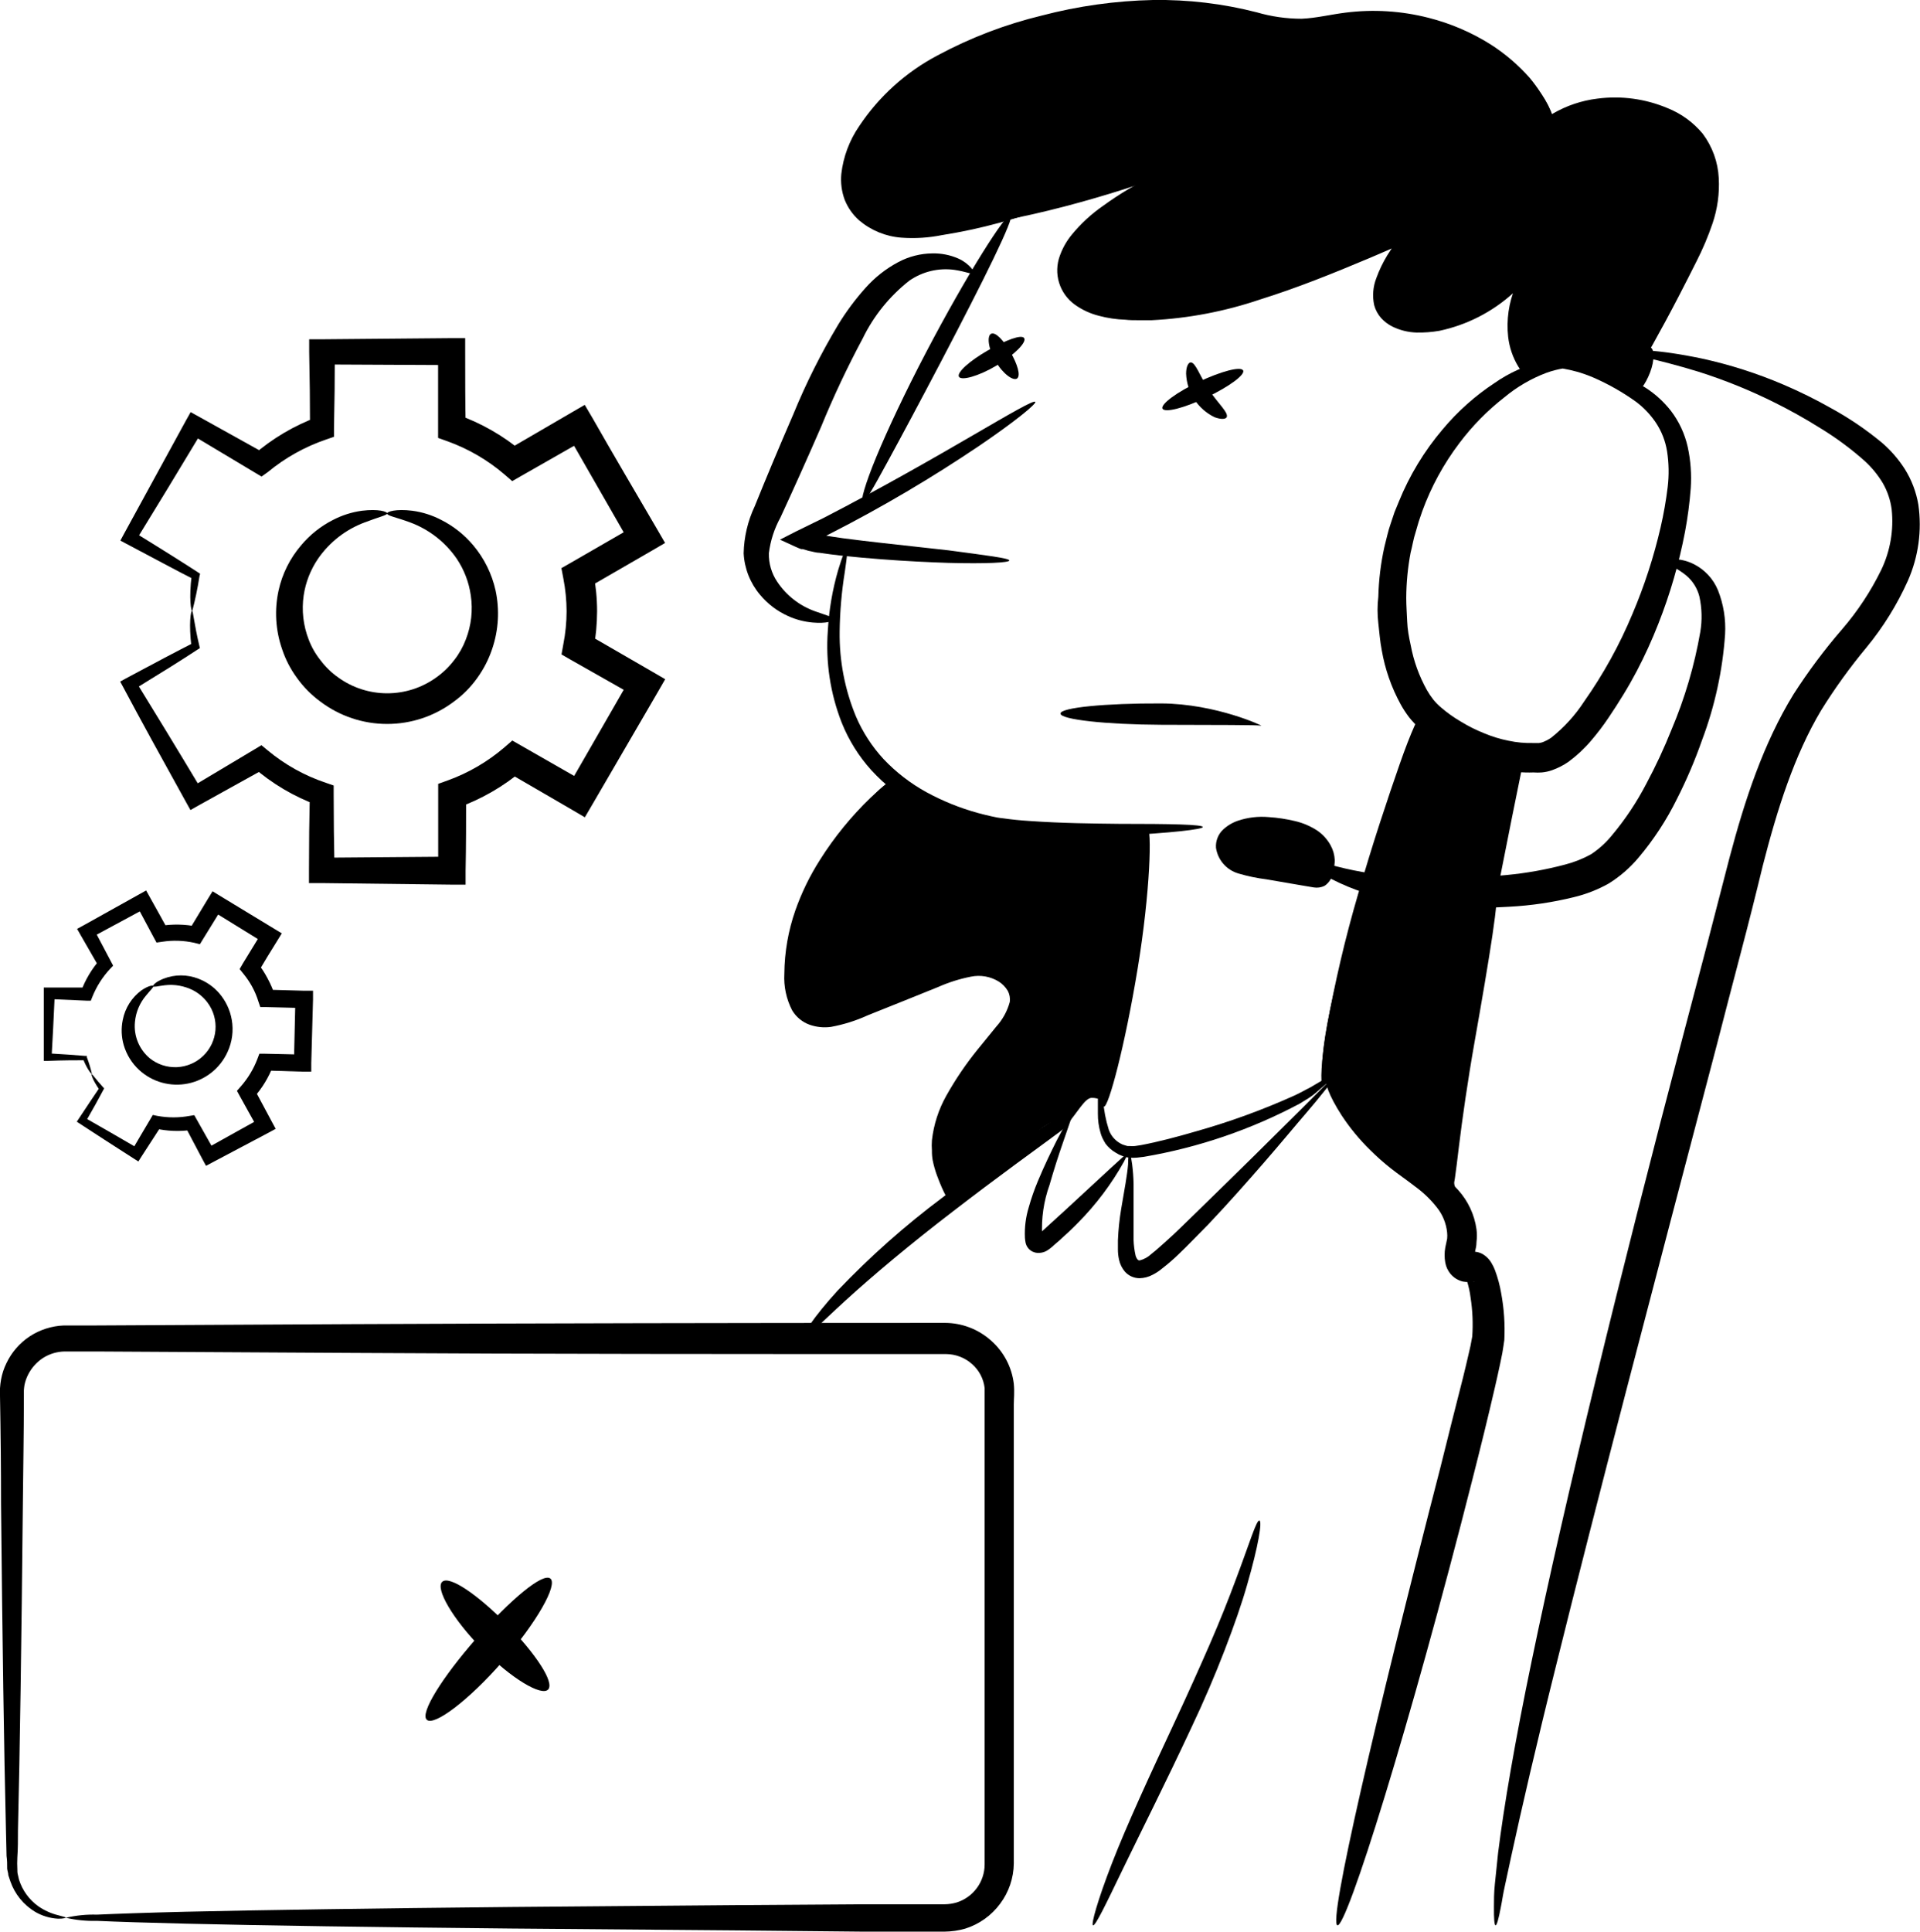
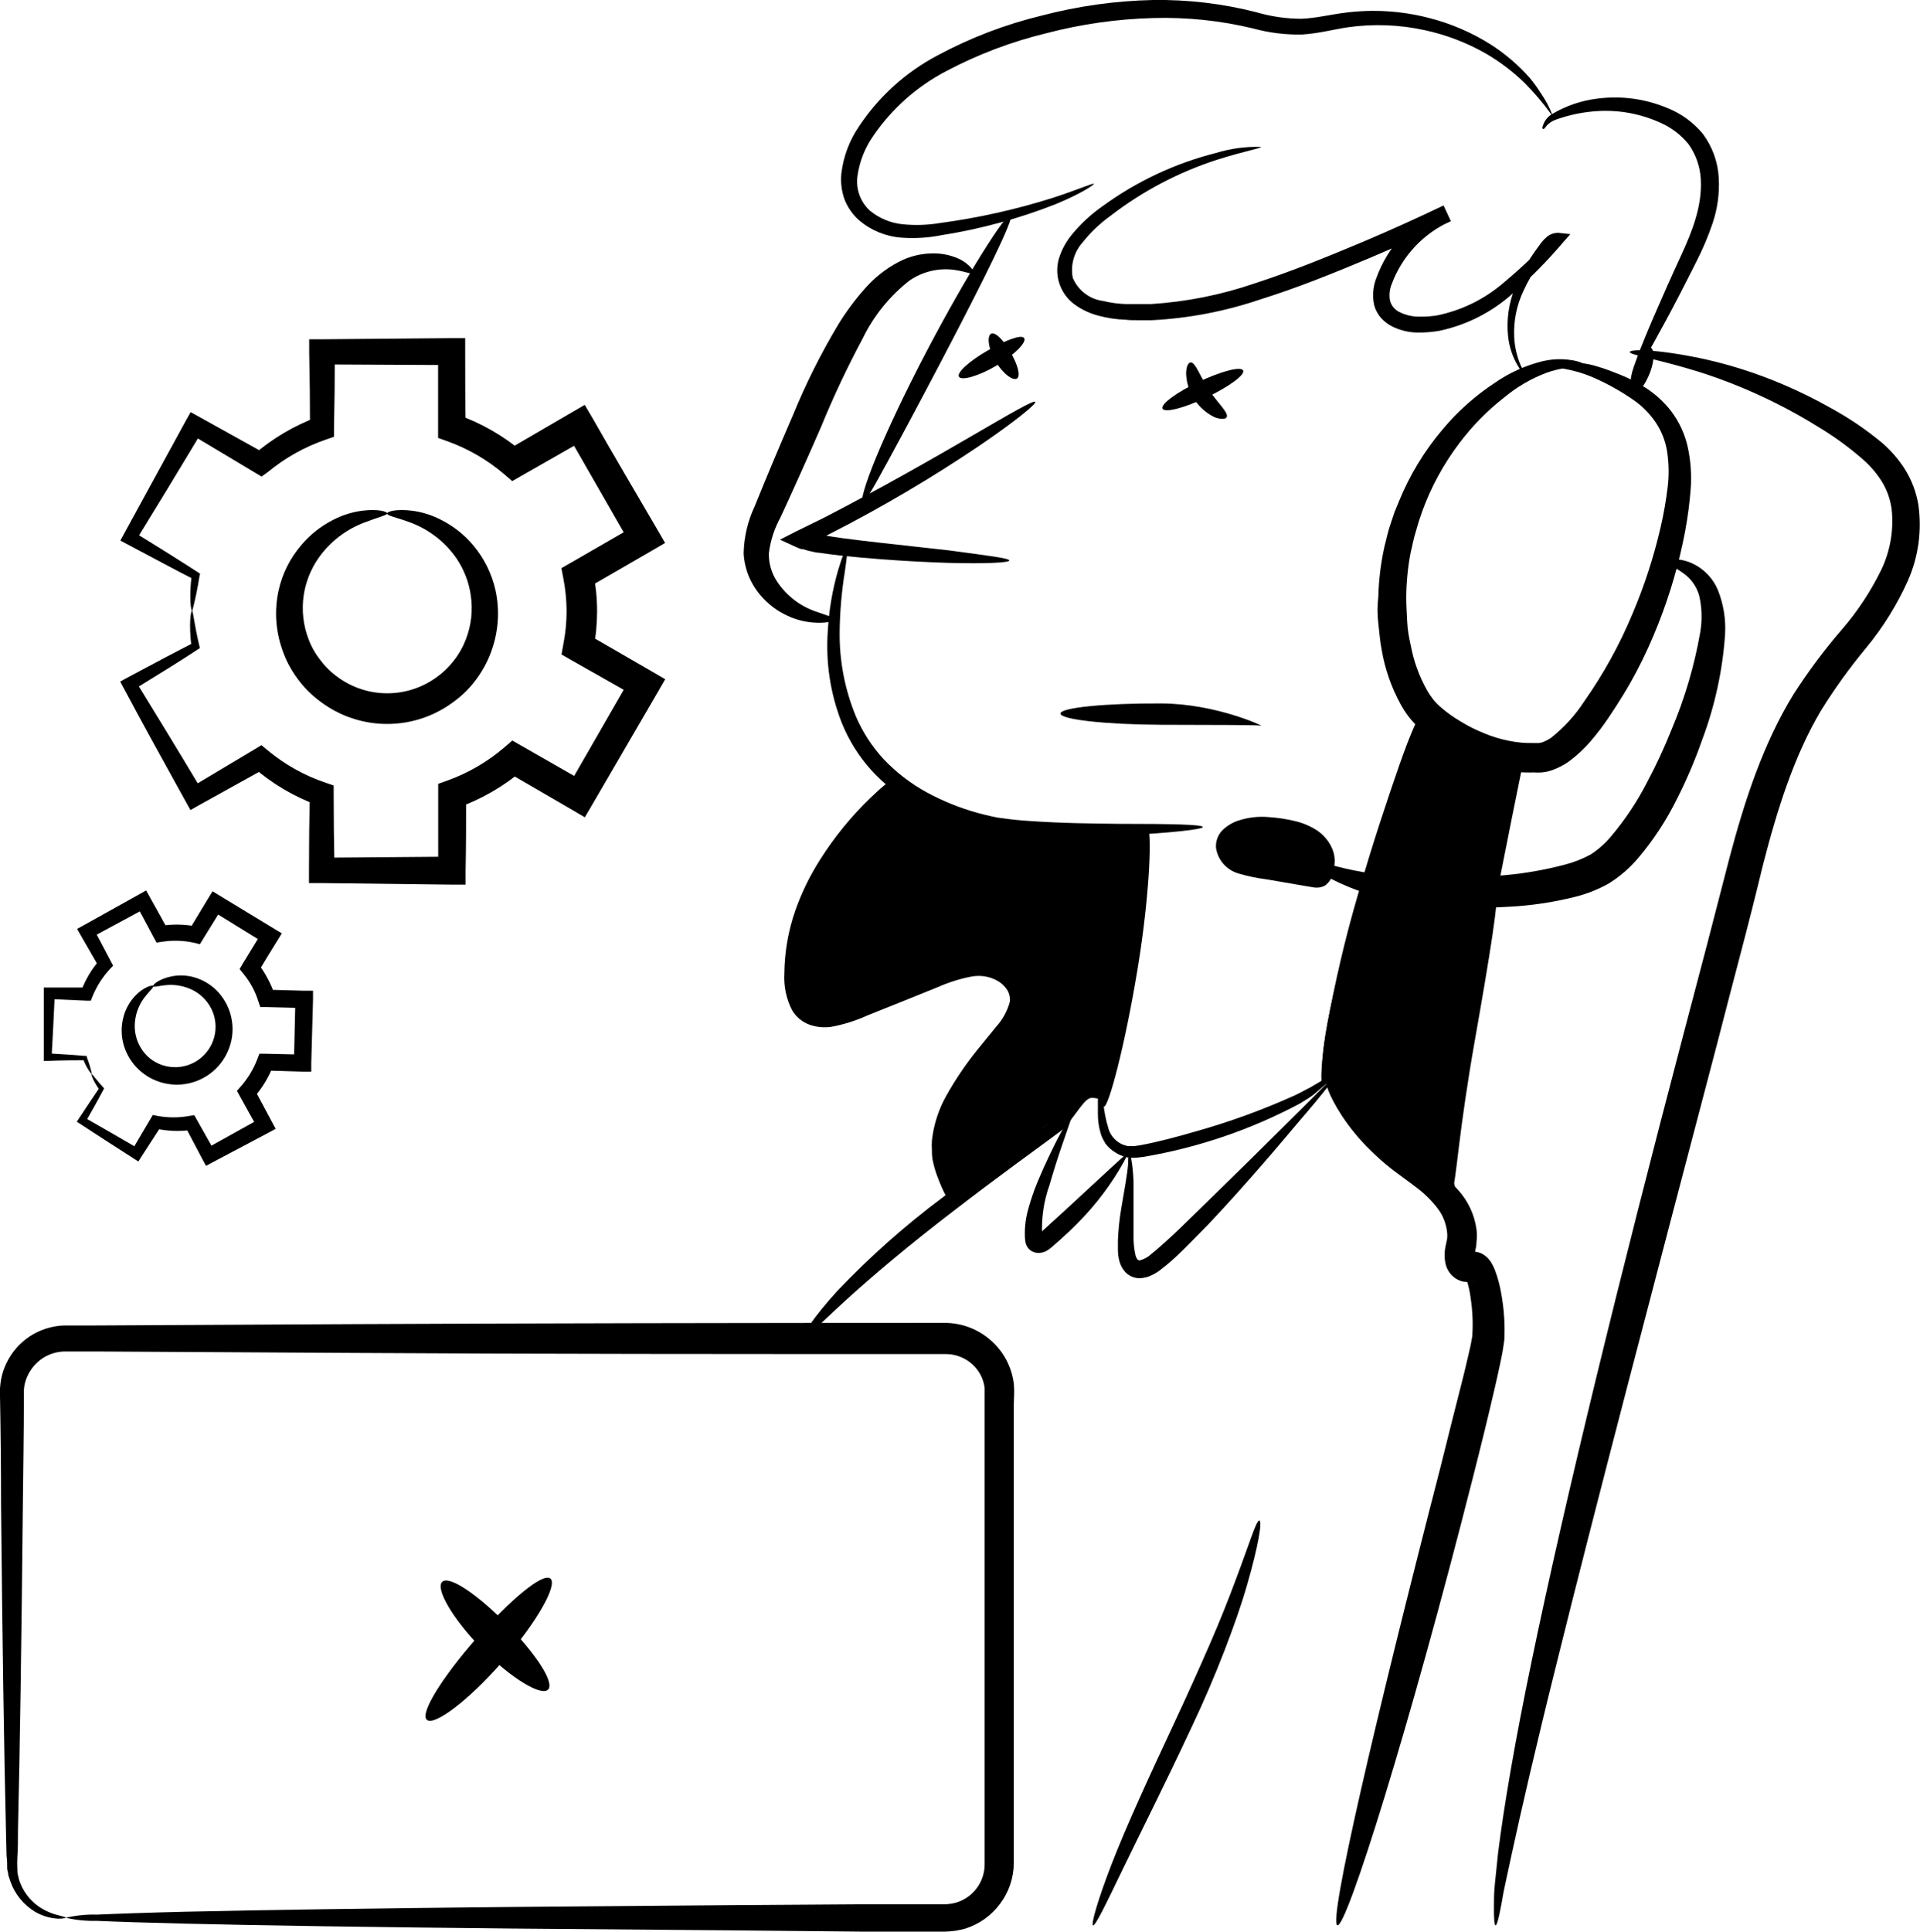
<svg xmlns="http://www.w3.org/2000/svg" width="172" height="173" viewBox="0 0 172 173" fill="none">
  <g clip-path="url(#clip0)">
    <path d="M97.999 16.47C97.999 16.553 96.892 17.323 94.587 18.279C91.289 19.575 87.859 20.509 84.359 21.062C83.172 21.299 81.958 21.374 80.751 21.285C79.357 21.182 78.032 20.64 76.967 19.736C76.393 19.228 75.947 18.592 75.665 17.88C75.396 17.145 75.294 16.358 75.368 15.579C75.543 14.044 76.092 12.575 76.967 11.301C78.736 8.642 81.142 6.467 83.968 4.973C86.922 3.383 90.069 2.179 93.331 1.392C96.584 0.54 99.927 0.072 103.289 1.63121e-06C106.424 -0.047 109.551 0.325 112.587 1.104C113.892 1.485 115.244 1.679 116.604 1.679C117.896 1.624 119.198 1.299 120.537 1.132C123.023 0.816 125.547 0.974 127.975 1.596C129.949 2.095 131.832 2.903 133.554 3.99C134.848 4.82 136.022 5.826 137.04 6.978C137.402 7.413 137.735 7.871 138.035 8.351C138.268 8.687 138.479 9.037 138.667 9.399C138.956 9.993 139.086 10.327 139.039 10.327C138.993 10.327 138.277 9.158 136.575 7.423C135.523 6.402 134.349 5.514 133.079 4.779C131.391 3.82 129.566 3.122 127.668 2.709C125.378 2.203 123.016 2.115 120.695 2.45C119.458 2.635 118.138 2.997 116.659 3.09C115.165 3.124 113.674 2.939 112.234 2.542C109.316 1.841 106.317 1.529 103.317 1.614C100.09 1.699 96.882 2.153 93.759 2.969C90.628 3.725 87.605 4.869 84.759 6.374C82.149 7.738 79.914 9.72 78.25 12.146C77.491 13.217 77 14.455 76.818 15.755C76.737 16.322 76.794 16.899 76.985 17.439C77.176 17.979 77.496 18.464 77.915 18.854C78.76 19.555 79.797 19.986 80.891 20.088C81.994 20.196 83.107 20.158 84.201 19.977C87.638 19.516 91.029 18.758 94.335 17.713C96.697 16.943 97.943 16.358 97.999 16.47Z" fill="black" />
    <path d="M136.678 33.617C136.678 33.617 136.38 33.412 136.036 32.865C135.533 32.046 135.216 31.128 135.106 30.174C134.938 28.653 135.158 27.114 135.748 25.702C136.1 24.824 136.536 23.982 137.05 23.187C137.319 22.77 137.617 22.343 137.933 21.925C138.101 21.678 138.301 21.453 138.528 21.257C138.679 21.119 138.856 21.012 139.05 20.943C139.243 20.875 139.448 20.846 139.653 20.858L140.676 20.97L139.988 21.749C138.617 23.363 137.128 24.873 135.534 26.268C133.674 27.947 131.404 29.105 128.951 29.627C128.273 29.745 127.585 29.798 126.896 29.784C126.144 29.76 125.406 29.577 124.73 29.246C124.356 29.058 124.019 28.803 123.735 28.495C123.436 28.16 123.219 27.759 123.103 27.326C122.929 26.517 122.997 25.675 123.298 24.904C123.817 23.475 124.618 22.164 125.653 21.049C126.688 19.933 127.935 19.036 129.323 18.409L129.974 19.81C127.631 20.951 125.195 22.055 122.684 23.113C119.374 24.505 116.176 25.795 112.875 26.825C109.741 27.888 106.474 28.512 103.168 28.68C102.769 28.68 102.378 28.68 101.978 28.68C101.578 28.68 101.197 28.68 100.807 28.634C100.018 28.607 99.236 28.492 98.473 28.291C97.683 28.096 96.939 27.753 96.279 27.279C95.607 26.794 95.113 26.101 94.872 25.308C94.632 24.516 94.659 23.666 94.949 22.89C95.192 22.217 95.547 21.59 96 21.035C96.805 20.05 97.744 19.182 98.789 18.455C101.829 16.24 105.266 14.627 108.914 13.705C110.226 13.3 111.596 13.115 112.968 13.157C112.968 13.287 111.555 13.51 109.082 14.289C105.615 15.402 102.369 17.107 99.486 19.327C98.536 20.011 97.685 20.823 96.957 21.74C96.584 22.165 96.314 22.669 96.165 23.214C96.017 23.759 95.995 24.331 96.102 24.885C96.334 25.437 96.707 25.918 97.183 26.281C97.659 26.644 98.223 26.876 98.817 26.954C99.496 27.12 100.191 27.213 100.89 27.233C101.253 27.233 101.625 27.233 101.997 27.233C102.369 27.233 102.741 27.233 103.113 27.233C106.281 27.031 109.408 26.407 112.41 25.377C115.572 24.347 118.798 23.048 122.08 21.666C124.563 20.617 126.971 19.522 129.305 18.409L129.955 19.81C128.755 20.346 127.673 21.114 126.771 22.07C125.87 23.025 125.166 24.149 124.702 25.377C124.49 25.868 124.428 26.41 124.525 26.936C124.586 27.159 124.695 27.366 124.844 27.542C124.994 27.718 125.18 27.86 125.39 27.956C125.885 28.202 126.428 28.338 126.98 28.355C127.562 28.377 128.144 28.343 128.719 28.253C130.95 27.799 133.026 26.776 134.744 25.284C136.325 23.966 137.813 22.54 139.197 21.016L139.523 21.944C139.458 21.944 139.346 21.944 139.188 22.074C139.018 22.22 138.865 22.385 138.732 22.566C138.416 22.955 138.119 23.345 137.803 23.735C137.292 24.463 136.85 25.236 136.482 26.045C135.873 27.324 135.586 28.732 135.646 30.146C135.685 31.041 135.887 31.921 136.241 32.744C136.51 33.292 136.678 33.579 136.678 33.617Z" fill="black" />
    <path d="M146.254 33.589C146.059 33.496 146.803 31.492 148.17 28.318C148.848 26.741 149.685 24.857 150.634 22.798C151.582 20.738 152.493 18.464 152.363 16.07C152.306 14.936 151.925 13.842 151.266 12.916C150.597 12.089 149.739 11.433 148.765 11.004C147.019 10.204 145.104 9.841 143.186 9.947C141.878 10.017 140.587 10.28 139.355 10.726C138.5 11.051 138.426 11.561 138.268 11.552C138.11 11.543 138.156 11.394 138.268 11.116C138.426 10.722 138.715 10.395 139.086 10.188C140.317 9.466 141.685 9.005 143.102 8.833C145.229 8.555 147.392 8.846 149.369 9.678C150.599 10.164 151.686 10.953 152.53 11.969C153.398 13.123 153.9 14.509 153.972 15.95C154.048 17.328 153.858 18.707 153.414 20.014C153.019 21.176 152.54 22.308 151.982 23.401C150.959 25.442 150.02 27.261 149.192 28.791C147.547 31.844 146.45 33.681 146.254 33.589Z" fill="black" />
    <path d="M130.02 106.584C129.816 106.584 129.556 105.062 129.593 102.584C129.678 99.364 130.004 96.153 130.569 92.981C131.201 89.27 131.964 85.957 132.615 83.573C133.265 81.188 133.767 79.796 133.981 79.796C134.195 79.796 134.056 81.364 133.693 83.795C133.33 86.226 132.763 89.557 132.112 93.232C131.462 96.906 130.997 100.228 130.699 102.649C130.402 105.071 130.253 106.584 130.02 106.584Z" fill="black" />
    <path d="M146.375 35.12C145.966 34.98 145.948 33.969 146.375 32.856C146.803 31.742 147.407 31 147.816 31.102C148.225 31.204 148.244 32.262 147.816 33.366C147.389 34.47 146.784 35.259 146.375 35.12Z" fill="black" />
    <path d="M85.112 107.632C85.01 107.632 84.526 106.871 83.941 105.285C83.775 104.834 83.644 104.372 83.55 103.902C83.501 103.62 83.479 103.334 83.485 103.048C83.461 102.74 83.461 102.429 83.485 102.121C83.643 100.722 84.079 99.368 84.768 98.14C85.579 96.691 86.513 95.312 87.557 94.02L89.259 91.933C89.825 91.307 90.236 90.557 90.458 89.743C90.507 89.399 90.445 89.048 90.282 88.741C90.083 88.407 89.809 88.124 89.482 87.915C88.736 87.454 87.841 87.294 86.981 87.47C85.97 87.668 84.984 87.98 84.043 88.397L80.891 89.669L77.739 90.931C76.686 91.412 75.577 91.761 74.438 91.97C73.793 92.057 73.137 91.99 72.523 91.775C71.869 91.537 71.317 91.082 70.961 90.485C70.442 89.478 70.201 88.35 70.263 87.219C70.278 85.275 70.614 83.347 71.258 81.513C71.816 79.934 72.552 78.425 73.453 77.013C74.734 74.981 76.257 73.111 77.99 71.445C79.217 70.295 79.97 69.748 80.045 69.822C80.119 69.896 79.515 70.601 78.436 71.863C76.917 73.627 75.56 75.525 74.382 77.532C72.657 80.452 71.734 83.774 71.705 87.163C71.656 88.04 71.832 88.915 72.216 89.706C72.437 90.021 72.751 90.26 73.114 90.39C73.477 90.52 73.872 90.534 74.243 90.43C75.249 90.234 76.229 89.923 77.162 89.502L80.296 88.249L83.429 87.006C84.484 86.544 85.588 86.205 86.721 85.994C87.336 85.894 87.964 85.894 88.58 85.994C89.198 86.11 89.787 86.35 90.309 86.7C90.839 87.053 91.273 87.531 91.574 88.091C91.864 88.664 91.968 89.313 91.872 89.947C91.767 90.516 91.549 91.059 91.23 91.543C90.943 91.962 90.632 92.365 90.3 92.749C89.715 93.501 89.129 94.197 88.571 94.865C87.546 96.077 86.613 97.364 85.781 98.715C85.103 99.803 84.637 101.009 84.405 102.269C84.353 102.535 84.322 102.805 84.312 103.076C84.29 103.32 84.29 103.565 84.312 103.809C84.368 104.25 84.449 104.686 84.554 105.118C84.813 105.938 85 106.779 85.112 107.632Z" fill="black" />
    <path d="M107.752 74.071C107.752 74.275 104.963 74.6 100.314 74.841C97.99 74.953 95.237 75.055 92.141 74.916C91.36 74.916 90.57 74.832 89.742 74.73C89.333 74.73 88.906 74.6 88.487 74.535C88.069 74.47 87.66 74.359 87.251 74.238C85.524 73.797 83.859 73.143 82.295 72.29C80.708 71.426 79.276 70.307 78.055 68.977C76.928 67.728 76.031 66.289 75.405 64.728C74.379 62.111 73.954 59.299 74.159 56.498C74.26 54.65 74.572 52.819 75.089 51.042C75.461 49.789 75.758 49.13 75.861 49.186C75.963 49.242 75.861 49.928 75.684 51.2C75.397 52.973 75.241 54.766 75.219 56.562C75.183 59.178 75.683 61.774 76.688 64.189C77.288 65.58 78.118 66.86 79.143 67.975C80.265 69.163 81.567 70.168 83.001 70.954C84.456 71.746 85.997 72.368 87.595 72.809C87.985 72.921 88.376 73.004 88.757 73.097C89.138 73.19 89.51 73.255 89.891 73.292C90.663 73.403 91.425 73.477 92.178 73.524C95.191 73.737 97.943 73.756 100.249 73.784C104.879 73.784 107.752 73.839 107.752 74.071Z" fill="black" />
    <path d="M77.265 44.992C77.07 44.908 77.507 43.322 78.52 40.882C79.533 38.441 81.077 35.157 82.936 31.603C86.656 24.495 90.179 19.003 90.561 19.225C90.942 19.448 88.041 25.247 84.331 32.327C82.472 35.871 80.77 39.054 79.515 41.355C78.26 43.656 77.469 45.075 77.265 44.992Z" fill="black" />
    <path d="M98.891 99.114C98.445 99.031 99.235 93.399 100.37 86.514C101.504 79.629 102.35 74.034 102.778 74.071C103.206 74.108 103.057 79.824 101.913 86.764C100.77 93.705 99.3 99.189 98.891 99.114Z" fill="black" />
    <path d="M118.482 97.101C118.277 97.101 118.324 95.115 118.863 92.016C119.575 88 120.506 84.026 121.652 80.112C122.982 75.472 124.349 71.427 125.372 68.486C126.394 65.544 127.231 63.763 127.408 63.846C127.584 63.93 127.222 65.813 126.431 68.838C125.641 71.863 124.442 75.992 123.121 80.557C121.801 85.122 120.648 89.26 119.858 92.267C119.068 95.273 118.705 97.129 118.482 97.101Z" fill="black" />
    <path d="M90.421 50.197C90.421 50.392 88.338 50.504 84.935 50.411C83.243 50.355 81.216 50.262 78.929 50.086C77.795 50.003 76.595 49.891 75.349 49.761C74.726 49.687 74.085 49.613 73.434 49.511C73.109 49.511 72.774 49.39 72.439 49.334L71.909 49.177H71.77L71.593 49.112L71.249 48.963L69.873 48.332L71.305 47.599L73.769 46.393C84.377 40.919 92.485 35.611 92.746 35.992C92.857 36.159 90.979 37.718 87.725 39.926C83.473 42.794 79.052 45.403 74.485 47.739C73.648 48.175 72.811 48.592 71.993 48.991L71.937 47.822L72.021 47.711C72.021 47.664 72.077 47.618 72.067 47.636H72.123H72.179H72.281L72.709 47.748C73.025 47.803 73.323 47.868 73.639 47.915C74.252 48.026 74.875 48.11 75.498 48.203C76.725 48.36 77.906 48.509 79.031 48.629L84.973 49.288C88.376 49.743 90.421 49.993 90.421 50.197Z" fill="black" />
    <path d="M109.891 37.365C109.798 37.551 109.379 37.578 108.803 37.365C108.065 37.006 107.438 36.454 106.989 35.768C106.54 35.082 106.287 34.287 106.255 33.468C106.255 32.837 106.451 32.466 106.664 32.457C107.111 32.457 107.473 33.681 108.301 34.916C109.128 36.15 110.077 36.957 109.891 37.365Z" fill="black" />
    <path d="M104.135 36.595C103.968 36.196 105.437 35.11 107.417 34.182C109.398 33.255 111.137 32.791 111.36 33.171C111.583 33.551 110.095 34.637 108.087 35.593C106.079 36.548 104.34 36.994 104.135 36.595Z" fill="black" />
    <path d="M91.118 33.895C90.774 34.145 89.845 33.496 89.175 32.336C88.506 31.176 88.403 30.053 88.803 29.887C89.203 29.72 89.919 30.499 90.533 31.557C91.146 32.614 91.453 33.635 91.118 33.895Z" fill="black" />
    <path d="M85.902 33.737C85.707 33.357 86.832 32.345 88.469 31.399C90.105 30.453 91.518 29.924 91.751 30.285C91.983 30.647 90.895 31.779 89.268 32.744C87.641 33.709 86.107 34.118 85.902 33.737Z" fill="black" />
    <path d="M112.985 64.998C112.682 64.913 108.994 64.935 104.017 64.913C99.041 64.89 95 64.443 95 63.907C95 63.37 99.041 62.979 104.017 63.001C108.994 63.023 113.288 65.082 112.985 64.998Z" fill="black" />
    <path d="M119.384 96.182C119.44 96.238 119.226 96.544 118.751 97.11C118.5 97.333 118.175 97.611 117.822 97.917C117.468 98.224 116.957 98.52 116.427 98.845C112.064 101.167 107.355 102.775 102.48 103.605L101.857 103.679C101.638 103.699 101.417 103.699 101.197 103.679C101.072 103.671 100.948 103.653 100.825 103.624L100.528 103.522C100.328 103.453 100.137 103.36 99.961 103.243C99.597 103.035 99.28 102.754 99.031 102.418C98.938 102.251 98.836 102.093 98.761 101.926C98.687 101.759 98.622 101.601 98.585 101.443C98.425 100.891 98.347 100.32 98.352 99.745C98.352 99.254 98.352 98.817 98.352 98.502C98.417 97.825 98.408 97.481 98.482 97.454C98.557 97.426 98.733 97.806 98.817 98.483C98.88 99.397 99.052 100.301 99.328 101.174C99.512 101.699 99.882 102.138 100.37 102.408C100.497 102.484 100.635 102.541 100.779 102.575L101.002 102.64C101.076 102.64 101.132 102.64 101.188 102.64C101.349 102.656 101.511 102.656 101.671 102.64L102.22 102.557C103.745 102.269 105.437 101.824 107.185 101.313C110.173 100.47 113.095 99.406 115.925 98.131C116.474 97.89 116.92 97.611 117.348 97.407L118.389 96.795C119.012 96.331 119.319 96.127 119.384 96.182Z" fill="black" />
    <path d="M71.928 119.824C71.779 119.704 72.858 117.969 75.033 115.593C77.93 112.551 81.077 109.758 84.443 107.242C86.386 105.739 88.292 104.375 90.021 103.178C90.951 102.575 91.751 102.019 92.541 101.508L93.694 100.766L94.233 100.423L94.428 100.311C94.428 100.311 94.559 100.191 94.624 100.135C95.172 99.578 95.637 99.04 96.111 98.567C96.341 98.335 96.597 98.129 96.874 97.954C97.147 97.77 97.475 97.685 97.803 97.713C98.201 97.77 98.566 97.964 98.836 98.261C99.003 98.456 99.068 98.567 99.031 98.613C98.994 98.66 98.864 98.613 98.659 98.52C98.391 98.387 98.094 98.32 97.794 98.326C97.487 98.326 97.162 98.669 96.79 99.151C96.418 99.634 95.99 100.246 95.47 100.877C95.397 100.968 95.316 101.052 95.228 101.128C95.117 101.23 94.986 101.323 94.921 101.378L94.4 101.759L93.294 102.575L90.877 104.347C89.175 105.6 87.316 106.992 85.391 108.476C81.523 111.436 78.157 114.276 75.805 116.419C73.453 118.562 72.123 119.973 71.928 119.824Z" fill="black" />
    <path d="M119.811 172.434C118.956 172.211 123.242 153.877 129.007 131.543C129.704 128.759 130.392 125.976 131.062 123.378C131.22 122.719 131.387 122.06 131.527 121.429L131.74 120.501L131.889 119.694C131.969 118.532 131.919 117.365 131.74 116.215C131.676 115.698 131.564 115.189 131.406 114.693C131.379 114.62 131.348 114.549 131.313 114.48C131.313 114.48 131.257 114.48 131.573 114.674C131.682 114.726 131.798 114.76 131.917 114.777C131.991 114.786 132.066 114.786 132.14 114.777H132.28H131.973C131.666 114.832 131.351 114.832 131.043 114.777C130.619 114.674 130.238 114.44 129.955 114.109C129.706 113.814 129.539 113.458 129.472 113.079C129.393 112.634 129.393 112.178 129.472 111.733L129.639 110.944C129.658 110.759 129.658 110.573 129.639 110.388C129.555 109.559 129.232 108.773 128.709 108.124C128.153 107.42 127.502 106.795 126.775 106.268C126.06 105.711 125.306 105.201 124.6 104.644C123.948 104.13 123.327 103.579 122.74 102.993C121.783 102.056 120.929 101.021 120.193 99.903C118.993 98.047 118.668 96.878 118.844 96.785C119.021 96.692 119.774 97.639 121.15 99.151C122.014 100.065 122.947 100.912 123.94 101.684C124.507 102.13 125.139 102.612 125.799 103.03C126.459 103.447 127.259 103.958 128.096 104.459C129.03 105.041 129.878 105.75 130.615 106.565C131.51 107.551 132.087 108.783 132.27 110.1C132.317 110.476 132.317 110.856 132.27 111.232C132.27 111.659 132.168 111.891 132.131 112.16C132.131 112.262 132.131 112.364 132.131 112.438V112.55H132.001C131.819 112.569 131.644 112.629 131.489 112.726V112.67C131.489 112.67 131.555 112.54 131.489 112.782C131.494 112.757 131.494 112.732 131.489 112.707C131.505 112.566 131.505 112.422 131.489 112.281V112.114H131.629H131.713H131.88C131.988 112.104 132.097 112.104 132.205 112.114C132.403 112.14 132.595 112.2 132.773 112.29C133.131 112.49 133.427 112.786 133.628 113.144C133.744 113.339 133.844 113.544 133.925 113.756C134.177 114.43 134.364 115.126 134.483 115.834C134.739 117.214 134.833 118.618 134.762 120.019C134.706 120.399 134.651 120.798 134.586 121.17L134.381 122.172C134.242 122.858 134.084 123.508 133.935 124.185C133.321 126.857 132.642 129.604 131.926 132.415C126.264 154.749 120.63 172.657 119.811 172.434Z" fill="black" />
    <path d="M97.915 172.434C97.729 172.36 98.315 170.226 99.617 166.867C100.918 163.508 102.964 159.073 105.251 154.183C106.395 151.733 107.445 149.395 108.375 147.261C109.305 145.127 110.077 143.169 110.69 141.518C111.936 138.224 112.55 136.127 112.82 136.182C113.089 136.238 112.736 138.428 111.741 141.87C111.257 143.587 110.56 145.582 109.705 147.799C108.849 150.017 107.845 152.383 106.674 154.842C104.377 159.759 102.174 164.12 100.63 167.312C99.087 170.504 98.129 172.518 97.915 172.434Z" fill="black" />
    <path d="M139.123 32.781C139.123 32.689 139.458 32.55 140.136 32.484C141.141 32.411 142.15 32.528 143.112 32.828C143.753 33.013 144.395 33.264 145.129 33.552C145.931 33.879 146.703 34.277 147.435 34.739C148.3 35.297 149.063 35.997 149.695 36.808C150.419 37.762 150.929 38.86 151.191 40.028C151.456 41.246 151.546 42.496 151.461 43.739C151.362 45.044 151.191 46.342 150.95 47.627C150.413 50.442 149.613 53.201 148.56 55.867C147.993 57.314 147.347 58.73 146.626 60.107C146.254 60.812 145.855 61.517 145.427 62.213C144.999 62.909 144.571 63.587 144.097 64.282C143.62 64.992 143.102 65.674 142.545 66.324C141.94 67.039 141.254 67.68 140.499 68.235C140.05 68.545 139.562 68.794 139.049 68.977C138.748 69.084 138.436 69.153 138.119 69.181C137.871 69.199 137.623 69.199 137.375 69.181C136.423 69.215 135.47 69.131 134.539 68.931C133.629 68.746 132.739 68.476 131.88 68.124C131.037 67.784 130.222 67.378 129.444 66.908C128.664 66.442 127.929 65.905 127.25 65.303C126.88 64.983 126.541 64.628 126.236 64.245C125.953 63.875 125.698 63.484 125.474 63.076C124.647 61.566 124.075 59.929 123.782 58.233C123.624 57.425 123.568 56.618 123.475 55.82C123.382 55.022 123.382 54.234 123.475 53.454C123.512 51.943 123.696 50.439 124.023 48.963C124.209 48.258 124.349 47.544 124.59 46.876L124.925 45.874L125.306 44.946C126.261 42.585 127.589 40.392 129.239 38.451C130.578 36.849 132.144 35.452 133.888 34.303C135.198 33.388 136.668 32.724 138.221 32.345C139.215 32.115 140.249 32.115 141.243 32.345C141.922 32.531 142.173 32.744 142.173 32.819C142.173 33.05 140.741 32.587 138.5 33.403C137.149 33.917 135.892 34.651 134.781 35.574C133.256 36.76 131.896 38.142 130.736 39.685C129.327 41.542 128.205 43.6 127.408 45.79L127.092 46.718L126.822 47.646C126.617 48.258 126.524 48.908 126.366 49.502C126.113 50.838 125.982 52.196 125.976 53.556C125.976 54.252 126.032 54.957 126.06 55.663C126.087 56.368 126.218 57.082 126.376 57.787C126.637 59.196 127.127 60.553 127.826 61.805C127.993 62.1 128.183 62.383 128.393 62.649C128.597 62.902 128.825 63.135 129.072 63.345C129.629 63.827 130.229 64.256 130.867 64.626C131.532 65.034 132.232 65.385 132.959 65.674C133.663 65.969 134.395 66.193 135.144 66.342C135.871 66.497 136.613 66.565 137.356 66.546C137.524 66.546 137.747 66.546 137.868 66.546C137.979 66.533 138.088 66.508 138.193 66.472C138.463 66.37 138.719 66.236 138.956 66.073C140.111 65.158 141.11 64.061 141.912 62.826C143.635 60.38 145.085 57.754 146.236 54.995C147.305 52.481 148.151 49.88 148.765 47.219C149.039 46.031 149.25 44.829 149.397 43.619C149.524 42.554 149.505 41.477 149.341 40.418C149.193 39.495 148.848 38.615 148.328 37.838C147.845 37.127 147.249 36.5 146.561 35.983C145.373 35.131 144.098 34.406 142.758 33.821C140.555 32.874 139.132 33.004 139.123 32.781Z" fill="black" />
    <path d="M74.671 55.468C74.671 55.644 74.01 55.857 72.811 55.755C72.042 55.688 71.291 55.491 70.589 55.171C69.621 54.735 68.766 54.084 68.088 53.269C67.206 52.224 66.69 50.921 66.619 49.557C66.65 48.096 66.989 46.657 67.614 45.335C68.636 42.802 69.799 40.028 71.054 37.133C72.198 34.338 73.554 31.633 75.108 29.042C75.82 27.883 76.636 26.79 77.544 25.776C78.376 24.842 79.367 24.063 80.472 23.475C81.412 22.974 82.458 22.707 83.522 22.695C84.318 22.677 85.108 22.832 85.837 23.15C86.294 23.35 86.7 23.648 87.027 24.022C87.241 24.282 87.297 24.468 87.232 24.533C87.167 24.598 86.544 24.329 85.512 24.171C84.083 23.972 82.631 24.32 81.449 25.145C79.682 26.537 78.254 28.31 77.274 30.332C75.9 32.899 74.658 35.534 73.555 38.228C72.3 41.114 71.063 43.86 69.919 46.337C69.372 47.329 69.019 48.415 68.878 49.539C68.854 50.449 69.114 51.343 69.622 52.099C70.434 53.323 71.622 54.25 73.006 54.744C74.038 55.115 74.68 55.264 74.671 55.468Z" fill="black" />
    <path d="M133.981 172.434C133.87 172.434 133.823 171.859 133.833 170.755C133.833 170.207 133.833 169.521 133.916 168.732C134 167.943 134.093 167.015 134.204 165.948C134.716 161.838 135.72 155.927 137.226 148.699C140.22 134.234 145.074 114.424 150.801 92.656L152.921 84.603C153.609 81.949 154.278 79.341 154.948 76.771C156.315 71.612 157.979 66.565 160.666 62.185C161.981 60.135 163.441 58.182 165.036 56.34C166.424 54.727 167.599 52.944 168.532 51.032C169.338 49.347 169.66 47.471 169.462 45.614C169.352 44.783 169.081 43.983 168.662 43.257C168.229 42.54 167.697 41.887 167.081 41.318C165.825 40.197 164.468 39.194 163.028 38.321C161.652 37.458 160.303 36.715 159.02 36.075C156.81 34.969 154.515 34.039 152.158 33.292C148.253 32.095 145.975 31.789 146.003 31.529C146.031 31.269 148.356 31.25 152.465 32.113C154.964 32.657 157.404 33.437 159.755 34.442C161.225 35.07 162.66 35.779 164.05 36.567C165.654 37.445 167.171 38.473 168.578 39.638C169.38 40.325 170.075 41.125 170.643 42.014C171.249 42.983 171.659 44.061 171.851 45.187C172.185 47.499 171.863 49.859 170.921 51.997C169.954 54.152 168.704 56.167 167.202 57.991C165.719 59.773 164.362 61.655 163.139 63.623C160.75 67.632 159.225 72.42 157.914 77.541C157.294 80.109 156.634 82.722 155.933 85.382C155.233 88.042 154.533 90.733 153.832 93.454C148.114 115.213 142.926 134.893 139.393 149.191C137.607 156.336 136.278 162.135 135.404 166.152L134.818 168.871C134.641 169.641 134.558 170.3 134.446 170.829C134.251 171.877 134.084 172.443 133.981 172.434Z" fill="black" />
    <path d="M5.904 171.757C5.904 171.757 5.662 171.859 5.179 171.84C4.457 171.798 3.756 171.585 3.133 171.218C2.104 170.596 1.325 169.634 0.93 168.5L0.744 167.943C0.744 167.758 0.669 167.572 0.642 167.377C0.642 166.978 0.642 166.607 0.586 166.227L0.53 163.796C0.363 156.939 0.214 146.973 0.093 134.67C0.093 131.577 0.062 128.357 0 125.011V124.334C0.017 124.075 0.048 123.818 0.093 123.563C0.184 123.052 0.347 122.555 0.576 122.088C1.037 121.117 1.754 120.289 2.65 119.694C3.561 119.095 4.619 118.755 5.709 118.711H8.442L31.594 118.59C47.902 118.516 65.828 118.479 84.656 118.479C86.177 118.485 87.642 119.046 88.775 120.056C89.913 121.053 90.641 122.434 90.821 123.935C90.895 124.742 90.821 125.234 90.821 125.79V127.525C90.821 128.676 90.821 129.817 90.821 130.968C90.821 135.533 90.821 140.042 90.821 144.468C90.821 148.894 90.821 153.246 90.821 157.458C90.821 159.592 90.821 161.702 90.821 163.786V166.895C90.806 168.197 90.376 169.462 89.594 170.504C88.814 171.557 87.721 172.337 86.469 172.731C85.865 172.903 85.239 172.993 84.61 173H83.122H77.246L66.014 172.889L45.838 172.722C33.509 172.601 23.523 172.453 16.625 172.286C13.175 172.202 10.497 172.119 8.684 172.035C7.746 172.062 6.809 171.969 5.895 171.757C6.809 171.545 7.746 171.451 8.684 171.478C10.497 171.395 13.175 171.302 16.625 171.218C23.523 171.061 33.509 170.912 45.838 170.792L66.014 170.625L77.255 170.55H83.132H84.61C84.985 170.547 85.357 170.491 85.716 170.383C86.439 170.152 87.07 169.697 87.518 169.085C87.965 168.474 88.207 167.736 88.208 166.978C88.208 165.948 88.208 164.918 88.208 163.879C88.208 161.794 88.208 159.685 88.208 157.551C88.208 153.295 88.208 148.965 88.208 144.561C88.208 140.135 88.208 135.626 88.208 131.061V127.618C88.208 127.043 88.208 126.458 88.208 125.883C88.208 125.308 88.208 124.658 88.208 124.315C88.111 123.477 87.703 122.706 87.065 122.153C86.43 121.593 85.615 121.281 84.768 121.272C65.94 121.272 48.014 121.272 31.706 121.17L8.554 121.04H5.783C5.097 121.053 4.428 121.255 3.849 121.624C3.284 121.995 2.825 122.506 2.52 123.109C2.37 123.402 2.261 123.714 2.194 124.037C2.167 124.199 2.148 124.364 2.138 124.528V124.788V125.104C2.138 128.463 2.073 131.682 2.046 134.763C1.925 147.066 1.776 157.031 1.609 163.916C1.609 164.779 1.609 165.586 1.553 166.347C1.534 166.703 1.534 167.059 1.553 167.414C1.553 167.581 1.553 167.739 1.599 167.897L1.702 168.342C2.003 169.303 2.61 170.14 3.431 170.727C3.974 171.104 4.583 171.377 5.225 171.534C5.662 171.655 5.904 171.701 5.904 171.757Z" fill="black" />
    <path d="M17.22 54.744C17.117 54.744 16.913 53.621 17.173 51.506L17.35 51.877C15.853 51.125 13.826 50.021 11.306 48.694L10.785 48.416L11.083 47.859C12.608 45.075 14.495 41.615 16.662 37.653L17.08 36.91L17.852 37.337L23.812 40.65L22.687 40.752C24.394 39.27 26.357 38.11 28.479 37.328L27.773 38.33C27.773 36.128 27.748 33.855 27.698 31.51V30.387H28.823L40.455 30.285H41.673V31.547C41.673 33.774 41.673 36.047 41.719 38.367L40.91 37.114C43.08 37.87 45.09 39.018 46.842 40.501L45.336 40.362L51.231 36.929L52.384 36.261L53.062 37.411C54.922 40.687 56.912 44.046 58.902 47.46L59.58 48.629L58.4 49.316L52.495 52.73L53.156 51.301C53.376 52.436 53.488 53.588 53.49 54.744C53.486 55.893 53.377 57.038 53.165 58.168L52.505 56.73L58.409 60.144L59.59 60.831L58.911 62.009L53.072 72.039L52.393 73.199L51.24 72.522L45.345 69.098L46.852 68.959C45.096 70.448 43.083 71.605 40.91 72.373L41.756 71.176C41.756 73.496 41.756 75.816 41.71 77.987V79.23H40.492L28.823 79.091H27.68V77.94C27.68 75.59 27.704 73.32 27.754 71.13L28.461 72.123C26.335 71.348 24.371 70.187 22.668 68.699L23.802 68.801L17.833 72.113L17.061 72.549L16.643 71.798C14.458 67.855 12.571 64.431 11.064 61.592L10.767 61.044L11.287 60.756C13.807 59.402 15.834 58.335 17.331 57.574L17.154 57.945C16.894 55.83 17.099 54.697 17.201 54.697C17.303 54.697 17.378 55.82 17.852 57.815L17.908 58.047L17.684 58.186C16.28 59.114 14.337 60.32 11.901 61.814L12.134 60.979C13.816 63.707 15.853 67.047 18.168 70.907L16.978 70.592L22.835 67.094L23.421 66.741L23.97 67.196C25.515 68.483 27.287 69.471 29.195 70.109L29.892 70.35V71.111C29.892 73.301 29.917 75.571 29.967 77.922L28.823 76.818L40.464 76.725L39.255 77.94C39.255 75.723 39.255 73.45 39.255 71.13V70.202L40.111 69.896C41.972 69.222 43.695 68.216 45.197 66.927L45.894 66.324L46.703 66.787L52.626 70.174L50.766 70.657L56.559 60.589L57.051 62.445L51.138 59.096L50.301 58.613L50.468 57.685C50.658 56.716 50.755 55.731 50.757 54.744C50.753 53.76 50.656 52.778 50.468 51.812L50.292 50.884L51.138 50.401L57.042 46.996L56.549 48.852L50.757 38.757L52.616 39.249L46.694 42.626L45.885 43.09L45.187 42.487C43.686 41.201 41.962 40.198 40.101 39.527L39.246 39.221V38.293C39.246 35.973 39.246 33.654 39.246 31.473L40.483 32.698L28.823 32.642L29.995 31.547C29.995 33.898 29.97 36.171 29.92 38.367V39.119L29.223 39.36C27.315 40.009 25.541 41 23.988 42.283L23.43 42.682L22.854 42.338L16.996 38.831L18.186 38.516C15.862 42.375 13.835 45.716 12.152 48.444L11.92 47.609C14.356 49.102 16.299 50.327 17.703 51.236L17.926 51.385L17.87 51.608C17.707 52.663 17.49 53.71 17.22 54.744Z" fill="black" />
    <path d="M34.672 45.985C34.672 45.827 35.462 45.558 36.94 45.744C37.847 45.865 38.725 46.145 39.534 46.569C40.637 47.128 41.615 47.904 42.407 48.852C43.385 50.019 44.067 51.403 44.397 52.888C44.769 54.628 44.663 56.436 44.09 58.121C43.781 59.042 43.336 59.911 42.77 60.701C42.185 61.526 41.469 62.25 40.65 62.844C38.93 64.139 36.835 64.839 34.681 64.839C32.527 64.839 30.431 64.139 28.712 62.844C27.895 62.247 27.179 61.524 26.592 60.701C26.021 59.92 25.576 59.057 25.271 58.14C24.683 56.452 24.573 54.634 24.955 52.888C25.282 51.398 25.972 50.012 26.964 48.852C27.753 47.905 28.727 47.128 29.827 46.569C30.638 46.147 31.516 45.868 32.421 45.744C33.909 45.558 34.699 45.827 34.69 45.985C34.681 46.143 33.918 46.31 32.682 46.783C30.987 47.413 29.527 48.546 28.498 50.03C27.823 51.017 27.381 52.143 27.205 53.324C27.01 54.658 27.164 56.02 27.652 57.277C27.905 57.947 28.263 58.574 28.712 59.133C29.159 59.73 29.699 60.254 30.311 60.682C31.586 61.599 33.118 62.092 34.69 62.092C36.262 62.092 37.794 61.599 39.069 60.682C39.682 60.251 40.225 59.729 40.678 59.133C41.121 58.571 41.475 57.945 41.728 57.277C42.221 56.021 42.375 54.658 42.175 53.324C42.008 52.145 41.575 51.019 40.91 50.03C39.885 48.543 38.424 47.408 36.726 46.783C35.453 46.31 34.672 46.198 34.672 45.985Z" fill="black" />
    <path d="M8.238 96.192C8.182 96.192 7.819 95.793 7.429 94.818L7.615 94.957C6.797 94.957 5.662 94.957 4.258 95.013H3.924V94.642C3.924 93.065 3.924 91.144 3.924 88.926V88.444H4.435H7.792L7.252 88.806C7.64 87.754 8.216 86.783 8.954 85.939L8.879 86.625L7.224 83.749L6.908 83.192L7.485 82.877L12.478 80.093L13.091 79.75L13.435 80.371C13.965 81.299 14.505 82.311 15.062 83.303L14.309 82.932C15.435 82.746 16.585 82.768 17.703 82.997L16.913 83.341L18.642 80.474L19.042 79.824L19.693 80.223L24.583 83.192L25.244 83.591L24.834 84.259C24.258 85.187 23.681 86.115 23.096 87.117L23.031 86.189C23.386 86.632 23.697 87.107 23.96 87.609C24.233 88.11 24.46 88.635 24.639 89.177L23.914 88.639L27.261 88.731H28.042V89.511C27.986 91.453 27.934 93.355 27.884 95.217V95.978H27.122L23.774 95.876L24.49 95.394C24.081 96.484 23.469 97.489 22.687 98.353L22.78 97.528C23.319 98.53 23.849 99.513 24.36 100.478L24.695 101.1L24.081 101.434L19.033 104.106L18.456 104.412L18.149 103.846L16.587 100.886L17.21 101.193C16.099 101.356 14.967 101.312 13.872 101.063L14.467 100.812L12.664 103.596L12.394 104.023L11.985 103.763C10.125 102.566 8.498 101.527 7.178 100.655L6.88 100.46L7.066 100.181C7.838 99.003 8.47 98.075 8.926 97.398V97.63C8.322 96.767 8.154 96.229 8.21 96.201C8.266 96.173 8.563 96.637 9.242 97.379L9.335 97.472L9.261 97.611C8.879 98.335 8.331 99.328 7.633 100.543L7.522 100.061C8.889 100.84 10.562 101.796 12.478 102.918L11.79 103.076C12.32 102.148 12.887 101.221 13.491 100.191L13.686 99.856L14.086 99.94C15.048 100.117 16.034 100.117 16.996 99.94L17.405 99.875L17.619 100.256L19.265 103.178L18.382 102.918L23.384 100.135L23.096 101.063C22.566 100.135 22.026 99.133 21.469 98.14L21.227 97.695L21.571 97.305C22.205 96.586 22.706 95.759 23.049 94.865L23.235 94.373H23.765L27.122 94.447L26.331 95.18C26.375 93.324 26.418 91.425 26.462 89.483L27.224 90.281L23.867 90.198H23.319L23.142 89.678C23.001 89.221 22.814 88.78 22.584 88.36C22.363 87.957 22.104 87.575 21.813 87.219L21.469 86.792L21.757 86.291L23.505 83.433L23.765 84.51L18.902 81.513L19.944 81.262L18.186 84.111L17.908 84.565L17.396 84.436C16.456 84.229 15.485 84.198 14.533 84.343L14.021 84.417L13.779 83.972L12.199 81.021L13.129 81.299L8.108 84.009L8.368 83.136L9.93 86.096L10.135 86.486L9.846 86.792C9.181 87.511 8.652 88.344 8.284 89.251L8.136 89.622H7.754L4.398 89.474L4.909 88.991C4.807 91.209 4.714 93.12 4.621 94.698L4.277 94.336C5.681 94.419 6.806 94.493 7.624 94.568H7.782V94.688C7.969 95.178 8.121 95.68 8.238 96.192Z" fill="black" />
    <path d="M13.714 88.332C13.668 88.249 13.937 87.933 14.644 87.655C15.651 87.26 16.77 87.26 17.777 87.655C18.495 87.928 19.134 88.374 19.637 88.954C20.221 89.63 20.609 90.451 20.762 91.329C20.934 92.311 20.802 93.321 20.381 94.225C20.055 94.941 19.564 95.569 18.948 96.059C18.331 96.549 17.608 96.886 16.835 97.043C16.063 97.2 15.265 97.171 14.505 96.961C13.746 96.75 13.048 96.362 12.468 95.83C11.811 95.224 11.332 94.451 11.083 93.594C10.871 92.86 10.843 92.086 10.999 91.339C11.206 90.279 11.803 89.336 12.673 88.694C13.287 88.277 13.696 88.221 13.742 88.305C13.789 88.388 13.5 88.648 13.091 89.149C12.516 89.82 12.165 90.654 12.087 91.534C12.027 92.142 12.117 92.756 12.349 93.322C12.581 93.888 12.947 94.389 13.417 94.781C14.104 95.332 14.97 95.614 15.851 95.575C16.732 95.535 17.569 95.176 18.204 94.565C18.839 93.954 19.229 93.133 19.301 92.255C19.373 91.378 19.122 90.505 18.596 89.799C18.254 89.338 17.812 88.961 17.303 88.694C16.524 88.297 15.644 88.138 14.774 88.24C14.142 88.314 13.77 88.435 13.714 88.332Z" fill="black" />
-     <path d="M139.039 10.29C138.444 8.555 135.627 3.6 127.25 2.032C127.25 2.032 120.053 1.55 115.72 2.366C114.028 2.672 103.912 -1.058 94.559 1.893C85.205 4.843 76.447 8.62 76.084 16.34C75.851 26.268 106.023 15.412 107.092 14.586C107.092 14.586 94.94 18.919 95.47 25.136C96.167 30.972 118.538 25.906 126.404 20.738C126.487 20.58 122.517 24.449 123.8 27.233C125.083 30.016 129.379 30.118 132.866 27.79C134.898 26.433 136.71 24.775 138.24 22.872C138.24 22.872 133.275 27.428 136.38 33.394C136.464 33.524 139.634 32.364 141.103 32.865C142.572 33.366 146.543 35.231 146.543 35.231C146.543 35.231 147.472 31.083 147.63 30.759C147.789 30.434 154.79 17.147 153.153 14.131C151.517 11.116 146.133 7.061 139.039 10.29Z" fill="black" />
    <path d="M127.742 64.394C127.073 63.726 117.459 91.033 118.519 96.804C118.519 97.073 119.142 97.027 119.607 97.982C120.072 98.938 123.735 103.549 129.834 107.521C129.927 107.641 130.681 107.521 130.234 105.86C129.305 102.343 136.529 68.031 136.575 67.641C136.622 67.251 130.495 68.003 127.742 64.394Z" fill="black" />
    <path d="M79.784 70.091C79.459 69.413 70.784 78.71 71.128 84.936C71.472 91.162 72.523 91.218 74.317 90.93C76.112 90.643 84.061 87.293 86.014 86.959C87.966 86.625 89.547 86.124 90.496 87.804C91.444 89.483 90.496 91.673 87.911 94.716C85.326 97.76 82.332 102.139 84.805 107.047C86.143 106.474 87.428 105.785 88.645 104.988C88.803 104.765 91.621 103.262 91.621 102.863C91.621 102.464 93.099 100.886 94.754 100.265C96.409 99.643 97.664 96.553 99.04 98.53C99.04 98.53 99.97 94.763 100.212 93.501C100.453 92.239 102.611 74.229 102.611 74.229C102.611 74.229 95.897 75.37 90.84 74.09C85.781 72.809 80.175 70.907 79.784 70.091Z" fill="black" />
    <path d="M117.478 77.013C117.626 76.836 118.342 77.226 119.737 77.597C121.725 78.107 123.759 78.418 125.809 78.525C128.863 78.731 131.93 78.678 134.976 78.367C136.734 78.201 138.476 77.89 140.183 77.439C141 77.231 141.788 76.919 142.526 76.512C143.228 76.05 143.855 75.484 144.386 74.832C145.585 73.404 146.624 71.848 147.482 70.193C148.33 68.613 149.087 66.987 149.75 65.322C150.936 62.521 151.797 59.595 152.317 56.6C152.495 55.54 152.466 54.456 152.233 53.408C152.046 52.685 151.64 52.036 151.071 51.552C150.658 51.215 150.209 50.926 149.732 50.689C149.388 50.513 149.202 50.374 149.22 50.262C149.239 50.151 149.453 50.095 149.89 50.077C150.537 50.081 151.174 50.237 151.749 50.531C152.72 51.024 153.481 51.847 153.897 52.851C154.398 54.109 154.617 55.462 154.539 56.813C154.316 60.044 153.624 63.226 152.484 66.259C151.853 68.067 151.101 69.831 150.234 71.538C149.299 73.439 148.134 75.218 146.766 76.836C146.008 77.734 145.114 78.508 144.116 79.128C143.133 79.679 142.079 80.091 140.983 80.353C139.089 80.819 137.156 81.105 135.209 81.207C131.971 81.421 128.72 81.259 125.52 80.724C123.331 80.403 121.211 79.722 119.244 78.711C117.868 77.941 117.338 77.115 117.478 77.013Z" fill="black" />
-     <path d="M119.57 77.013C119.549 76.561 119.425 76.12 119.207 75.723C118.915 75.183 118.497 74.722 117.989 74.377C117.38 73.982 116.707 73.696 115.999 73.533C115.23 73.35 114.446 73.231 113.656 73.18C112.733 73.097 111.803 73.205 110.923 73.496C110.422 73.663 109.962 73.935 109.575 74.294C109.351 74.502 109.178 74.758 109.067 75.043C108.956 75.327 108.91 75.632 108.933 75.936C109.013 76.468 109.244 76.967 109.598 77.373C109.952 77.779 110.415 78.075 110.932 78.228C111.762 78.474 112.611 78.651 113.47 78.757L115.73 79.147C116.436 79.258 117.078 79.388 117.701 79.481C118.017 79.53 118.34 79.485 118.631 79.351L118.779 79.249C118.978 79.085 119.14 78.881 119.255 78.651C119.37 78.421 119.436 78.169 119.449 77.913C119.533 77.62 119.573 77.317 119.57 77.013Z" fill="black" />
+     <path d="M119.57 77.013C119.549 76.561 119.425 76.12 119.207 75.723C118.915 75.183 118.497 74.722 117.989 74.377C117.38 73.982 116.707 73.696 115.999 73.533C115.23 73.35 114.446 73.231 113.656 73.18C112.733 73.097 111.803 73.205 110.923 73.496C110.422 73.663 109.962 73.935 109.575 74.294C109.351 74.502 109.178 74.758 109.067 75.043C108.956 75.327 108.91 75.632 108.933 75.936C109.013 76.468 109.244 76.967 109.598 77.373C109.952 77.779 110.415 78.075 110.932 78.228C111.762 78.474 112.611 78.651 113.47 78.757C116.436 79.258 117.078 79.388 117.701 79.481C118.017 79.53 118.34 79.485 118.631 79.351L118.779 79.249C118.978 79.085 119.14 78.881 119.255 78.651C119.37 78.421 119.436 78.169 119.449 77.913C119.533 77.62 119.573 77.317 119.57 77.013Z" fill="black" />
    <path d="M120.574 95.301C120.574 95.301 120.276 95.728 119.644 96.479C119.012 97.231 118.175 98.335 117.078 99.606C115.981 100.877 114.67 102.473 113.182 104.18C111.694 105.888 110.049 107.753 108.245 109.655C107.315 110.583 106.451 111.511 105.539 112.373C105.085 112.811 104.607 113.223 104.107 113.608C103.851 113.825 103.57 114.011 103.271 114.164C102.905 114.363 102.497 114.471 102.081 114.48C101.832 114.479 101.587 114.425 101.361 114.323C101.135 114.221 100.934 114.072 100.77 113.886C100.512 113.581 100.333 113.218 100.249 112.828C100.18 112.524 100.146 112.212 100.147 111.9C100.147 111.622 100.147 111.353 100.147 111.093C100.185 110.138 100.284 109.187 100.444 108.244C100.732 106.556 100.983 105.22 101.058 104.273C101.058 103.8 101.104 103.429 101.114 103.178C101.123 102.928 101.058 102.993 100.993 103.021C100.986 103.032 100.983 103.045 100.983 103.058C100.983 103.071 100.986 103.084 100.993 103.095C100.993 103.095 100.993 103.095 100.993 103.002C101.012 102.988 101.034 102.981 101.058 102.981C101.081 102.981 101.104 102.988 101.123 103.002C101.15 103.02 101.172 103.043 101.19 103.071C101.208 103.098 101.22 103.128 101.225 103.16C101.281 103.42 101.355 103.781 101.42 104.264C101.495 104.849 101.538 105.437 101.551 106.027C101.551 106.713 101.551 107.493 101.551 108.347C101.551 109.2 101.551 110.109 101.551 111.065C101.567 111.527 101.626 111.987 101.727 112.438C101.763 112.583 101.833 112.716 101.932 112.828C101.954 112.849 101.98 112.865 102.009 112.875C102.038 112.885 102.069 112.888 102.099 112.884C102.495 112.784 102.857 112.583 103.15 112.299C103.568 111.984 104.014 111.557 104.461 111.167C105.391 110.341 106.255 109.469 107.185 108.569C110.904 104.951 114.27 101.629 116.687 99.216L119.542 96.349C120.221 95.691 120.574 95.301 120.574 95.301Z" fill="black" />
    <path d="M96.418 98.855C96.418 98.855 95.907 100.33 95.219 102.343C94.847 103.41 94.428 104.7 94.019 106.129C93.5 107.576 93.275 109.113 93.359 110.648C93.352 110.715 93.352 110.784 93.359 110.852C93.338 110.785 93.295 110.726 93.238 110.685C93.168 110.634 93.084 110.605 92.997 110.601L93.787 109.877L95.507 108.309L98.408 105.628C100.063 104.088 101.141 103.132 101.141 103.132C101.141 103.132 100.983 103.457 100.677 104.06C99.571 106.042 98.201 107.865 96.604 109.479C96.074 110.026 95.488 110.573 94.875 111.121L94.401 111.529C94.209 111.716 93.997 111.881 93.768 112.021C93.584 112.128 93.377 112.191 93.164 112.206C92.871 112.245 92.574 112.17 92.334 111.998C92.093 111.826 91.928 111.568 91.872 111.279C91.844 111.138 91.826 110.995 91.816 110.852C91.773 109.93 91.89 109.007 92.16 108.124C92.384 107.325 92.658 106.541 92.978 105.776C93.564 104.375 94.159 103.15 94.67 102.13C95.767 100.089 96.418 98.855 96.418 98.855Z" fill="black" />
    <path d="M49.102 151.316C48.507 151.937 45.81 150.342 43.17 147.66C40.529 144.978 38.976 142.251 39.618 141.666C40.26 141.081 42.807 142.826 45.401 145.47C47.995 148.115 49.697 150.685 49.102 151.316Z" fill="black" />
    <path d="M38.233 154.025C37.6 153.441 39.627 150.212 42.668 146.741C45.708 143.271 48.637 140.822 49.306 141.378C49.976 141.935 48.097 145.285 45.029 148.801C41.961 152.318 38.874 154.619 38.233 154.025Z" fill="black" />
  </g>
  <defs>
    <clipPath id="clip0">
      <rect width="172" height="173" fill="white" />
    </clipPath>
  </defs>
</svg>